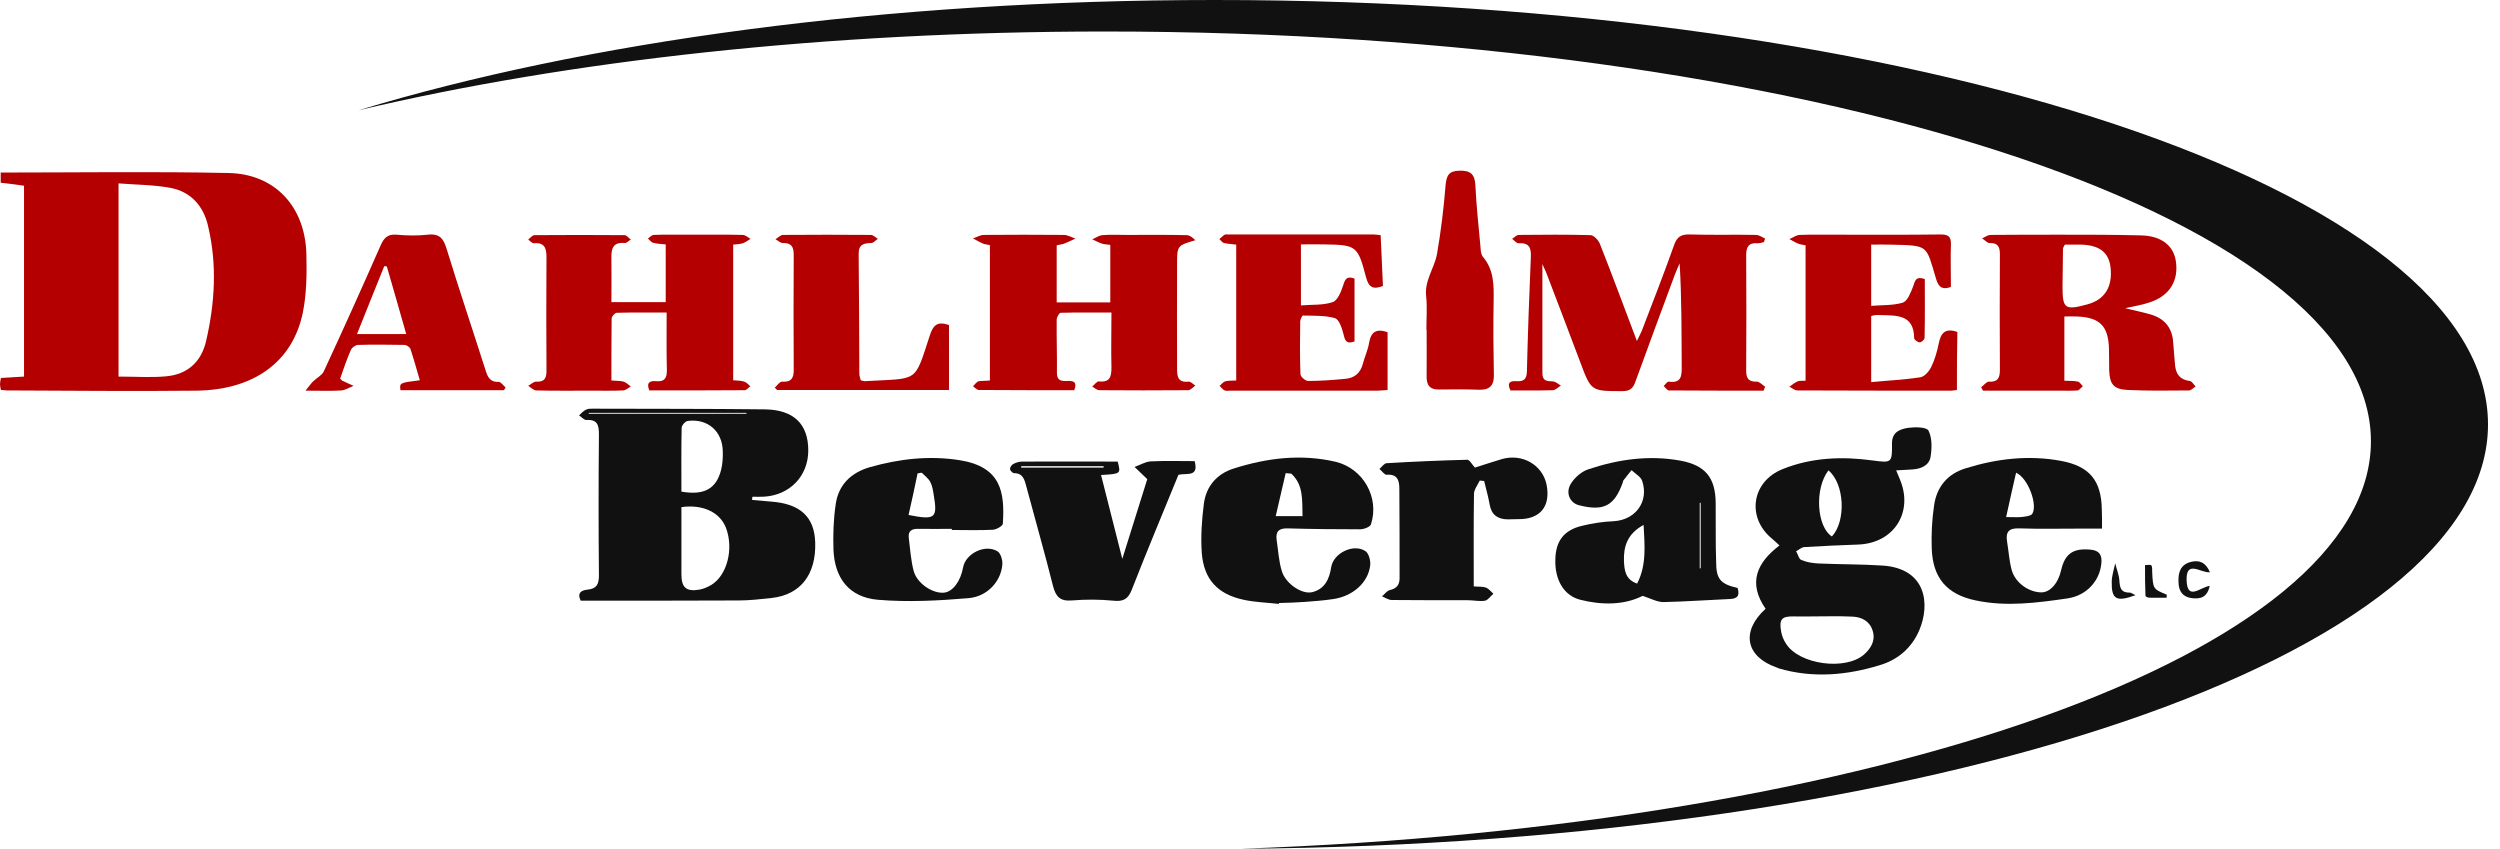
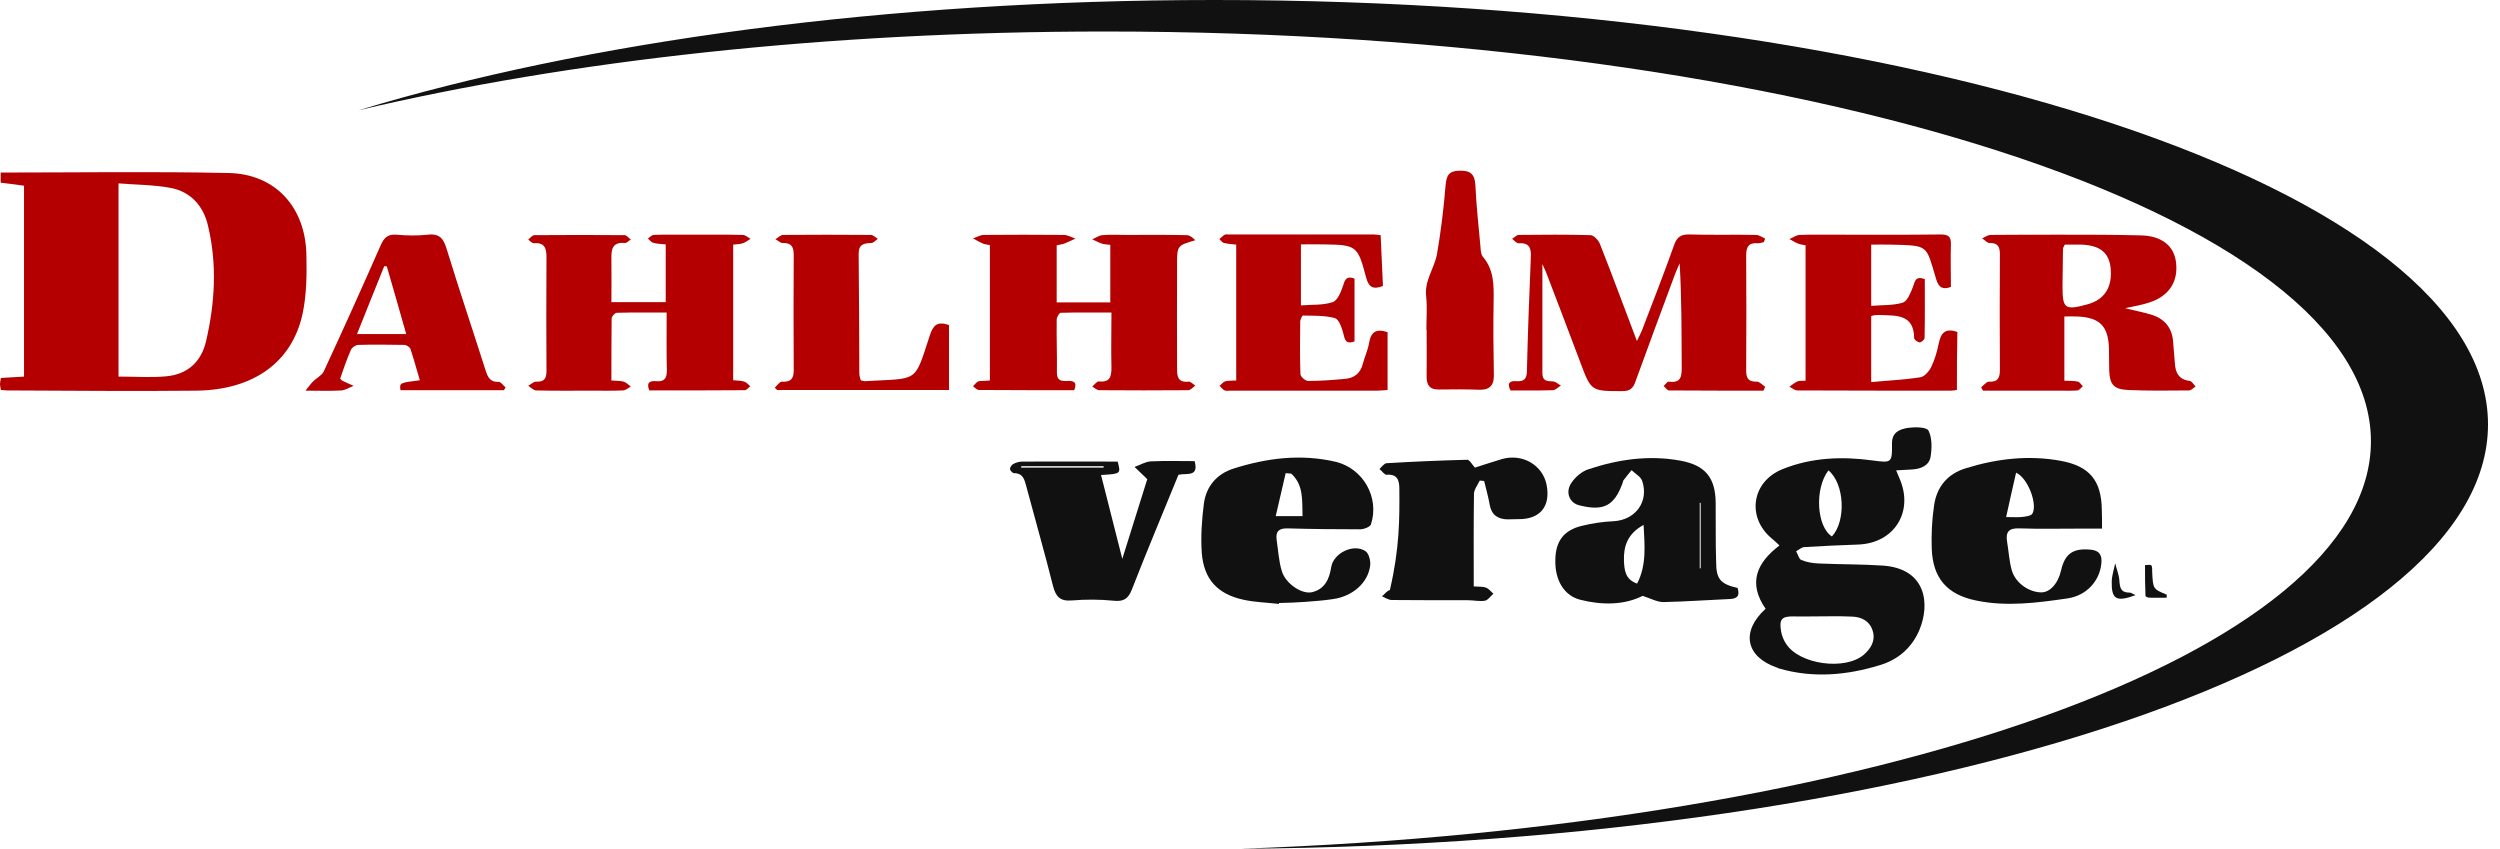
<svg xmlns="http://www.w3.org/2000/svg" width="162" height="55" viewBox="0 0 162 55" fill="none">
  <path fill-rule="evenodd" clip-rule="evenodd" d="M80.389 55C125.184 54.703 161.223 42.506 161.223 27.503C161.223 12.313 124.283 0 78.715 0C57.351 0 37.884 2.706 23.231 7.147C36.793 3.937 53.514 2.042 71.602 2.042C116.908 2.042 153.636 13.931 153.636 28.596C153.636 42.301 121.563 53.581 80.389 55Z" fill="#111111" />
  <path d="M0.06 25.27C0.03 25.121 0 25.001 0 24.896C0 24.776 0.03 24.657 0.06 24.492C0.539 24.462 1.003 24.432 1.557 24.402C1.557 20.284 1.557 16.182 1.557 12.034C1.048 11.959 0.569 11.899 0.045 11.839C0.045 11.585 0.045 11.375 0.045 11.181C5.001 11.181 9.912 11.106 14.809 11.211C17.833 11.271 19.795 13.412 19.855 16.511C19.884 17.769 19.869 19.072 19.615 20.299C18.941 23.474 16.426 25.27 12.727 25.315C8.64 25.36 4.552 25.315 0.449 25.3C0.329 25.3 0.21 25.27 0.06 25.27ZM7.681 11.884C7.681 16.182 7.681 20.284 7.681 24.402C8.774 24.402 9.778 24.477 10.751 24.387C12.143 24.267 13.042 23.459 13.356 22.096C13.925 19.641 14.075 17.155 13.491 14.684C13.206 13.367 12.368 12.409 11.02 12.169C9.957 11.974 8.849 11.974 7.681 11.884Z" fill="#B40000" />
-   <path d="M48.738 32.397C49.142 32.427 49.547 32.472 49.951 32.502C51.852 32.636 52.781 33.49 52.826 35.167C52.886 37.233 51.867 38.536 50.026 38.746C49.307 38.821 48.588 38.91 47.87 38.91C44.456 38.925 41.042 38.925 37.628 38.925C37.373 38.386 37.703 38.252 38.077 38.207C38.691 38.147 38.811 37.832 38.811 37.263C38.781 34.224 38.781 31.184 38.811 28.145C38.811 27.561 38.721 27.171 38.002 27.216C37.852 27.231 37.688 27.022 37.523 26.917C37.673 26.782 37.807 26.617 37.987 26.542C38.137 26.468 38.331 26.483 38.496 26.483C42.195 26.497 45.878 26.483 49.576 26.527C51.448 26.557 52.376 27.486 52.376 29.193C52.376 30.855 51.164 32.112 49.457 32.187C49.232 32.202 48.992 32.187 48.768 32.187C48.738 32.247 48.738 32.322 48.738 32.397ZM44.156 32.861C44.156 34.343 44.156 35.781 44.156 37.218C44.156 38.072 44.471 38.356 45.324 38.207C45.593 38.162 45.848 38.042 46.088 37.907C47.121 37.278 47.555 35.571 47.046 34.209C46.657 33.206 45.564 32.666 44.156 32.861ZM44.156 31.858C45.638 32.112 46.417 31.678 46.731 30.436C46.821 30.061 46.851 29.642 46.836 29.253C46.821 27.95 45.863 27.111 44.575 27.276C44.411 27.291 44.171 27.561 44.171 27.725C44.141 29.088 44.156 30.465 44.156 31.858ZM48.379 26.812C48.379 26.797 48.364 26.767 48.364 26.752C44.965 26.752 41.551 26.752 38.152 26.752C38.152 26.767 38.152 26.797 38.152 26.812C41.566 26.812 44.98 26.812 48.379 26.812Z" fill="#111111" />
  <path d="M114.411 39.449C113.258 37.787 113.827 36.47 115.309 35.347C115.1 35.152 114.965 35.017 114.815 34.898C113.153 33.52 113.512 31.184 115.534 30.39C117.405 29.642 119.367 29.567 121.343 29.837C122.571 30.001 122.616 30.001 122.601 28.758C122.586 27.995 123.11 27.815 123.634 27.725C124.083 27.665 124.847 27.665 124.967 27.905C125.206 28.384 125.191 29.043 125.102 29.597C125.012 30.166 124.473 30.39 123.904 30.421C123.589 30.435 123.275 30.465 122.871 30.48C122.975 30.735 123.035 30.885 123.095 31.019C124.024 33.161 122.751 35.197 120.415 35.287C119.247 35.332 118.079 35.377 116.911 35.452C116.732 35.467 116.567 35.631 116.387 35.721C116.507 35.916 116.567 36.23 116.732 36.29C117.091 36.44 117.495 36.5 117.9 36.515C119.262 36.575 120.64 36.559 122.002 36.649C124.832 36.844 125.087 39.15 124.368 40.842C123.874 41.995 122.975 42.758 121.808 43.103C119.666 43.762 117.465 43.956 115.264 43.312C115.219 43.297 115.174 43.267 115.129 43.252C113.138 42.564 112.779 40.932 114.411 39.449ZM117.435 39.944C117.031 39.944 116.642 39.958 116.237 39.944C115.459 39.928 115.279 40.123 115.414 40.902C115.459 41.186 115.579 41.486 115.743 41.725C116.612 43.073 119.591 43.462 120.789 42.414C121.239 42.01 121.538 41.516 121.358 40.902C121.179 40.273 120.67 39.988 120.056 39.958C119.172 39.913 118.304 39.944 117.435 39.944ZM118.483 30.48C117.57 31.663 117.72 34.134 118.708 34.763C119.636 33.76 119.532 31.349 118.483 30.48Z" fill="#111111" />
  <path d="M99.947 17.109C99.947 19.505 99.947 21.841 99.947 24.177C99.947 24.701 100.246 24.701 100.635 24.716C100.815 24.731 100.98 24.895 101.144 24.985C100.965 25.09 100.8 25.285 100.62 25.285C99.707 25.315 98.779 25.3 97.88 25.3C97.611 24.776 97.895 24.671 98.269 24.701C98.749 24.731 98.928 24.566 98.943 24.072C99.003 21.601 99.093 19.131 99.198 16.675C99.228 16.076 99.108 15.717 98.404 15.762C98.269 15.777 98.12 15.567 97.985 15.477C98.135 15.387 98.269 15.223 98.419 15.223C99.962 15.208 101.519 15.193 103.061 15.238C103.271 15.238 103.585 15.567 103.675 15.807C104.483 17.843 105.232 19.894 106.071 22.095C106.22 21.781 106.325 21.601 106.4 21.407C107.104 19.565 107.822 17.738 108.481 15.882C108.676 15.328 108.945 15.178 109.514 15.193C110.937 15.238 112.359 15.193 113.782 15.223C113.991 15.223 114.186 15.373 114.381 15.462C114.351 15.537 114.321 15.612 114.306 15.687C114.156 15.717 114.021 15.777 113.872 15.762C113.303 15.717 113.153 16.016 113.153 16.54C113.168 19.041 113.168 21.526 113.153 24.027C113.153 24.536 113.318 24.746 113.842 24.731C114.021 24.731 114.201 24.94 114.381 25.06C114.351 25.15 114.306 25.225 114.276 25.315C112.24 25.315 110.203 25.315 108.152 25.3C108.032 25.3 107.927 25.12 107.807 25.015C107.912 24.91 108.047 24.716 108.137 24.731C108.99 24.851 108.975 24.311 108.975 23.727C108.96 21.512 108.975 19.31 108.841 17.064C108.736 17.304 108.631 17.529 108.541 17.768C107.688 20.074 106.819 22.395 105.981 24.716C105.831 25.15 105.636 25.345 105.142 25.345C103.106 25.345 103.106 25.36 102.402 23.473C101.668 21.512 100.92 19.565 100.171 17.604C100.096 17.439 100.021 17.289 99.947 17.109Z" fill="#B40000" />
  <path d="M64.145 24.656C64.145 21.676 64.145 18.801 64.145 15.882C63.951 15.837 63.801 15.837 63.681 15.777C63.472 15.687 63.262 15.567 63.053 15.447C63.292 15.372 63.517 15.223 63.756 15.223C65.478 15.208 67.2 15.208 68.922 15.223C69.177 15.223 69.431 15.372 69.686 15.462C69.446 15.567 69.222 15.687 68.982 15.777C68.847 15.837 68.697 15.837 68.473 15.896C68.473 17.124 68.473 18.337 68.473 19.595C69.641 19.595 70.764 19.595 71.947 19.595C71.947 18.337 71.947 17.109 71.947 15.867C71.722 15.837 71.542 15.837 71.378 15.777C71.168 15.702 70.973 15.597 70.779 15.507C71.003 15.417 71.213 15.253 71.438 15.238C71.962 15.193 72.486 15.223 73.01 15.223C74.312 15.223 75.6 15.208 76.903 15.238C77.097 15.238 77.292 15.402 77.457 15.567C76.289 15.911 76.274 15.911 76.274 17.124C76.259 19.37 76.274 21.616 76.274 23.862C76.274 24.401 76.319 24.805 77.022 24.731C77.157 24.716 77.307 24.895 77.457 24.985C77.307 25.09 77.157 25.285 76.993 25.285C75.076 25.3 73.144 25.3 71.228 25.285C71.078 25.285 70.928 25.135 70.779 25.045C70.928 24.925 71.078 24.701 71.213 24.716C71.932 24.791 72.022 24.401 72.022 23.817C71.992 22.679 72.022 21.526 72.022 20.254C70.898 20.254 69.805 20.239 68.727 20.269C68.638 20.269 68.473 20.553 68.473 20.718C68.458 21.871 68.503 23.009 68.488 24.162C68.488 24.686 68.787 24.701 69.162 24.686C69.521 24.671 69.835 24.716 69.611 25.285C67.559 25.285 65.493 25.285 63.427 25.27C63.307 25.27 63.172 25.12 63.053 25.03C63.172 24.91 63.277 24.746 63.427 24.701C63.621 24.671 63.861 24.686 64.145 24.656Z" fill="#B40000" />
  <path d="M39.619 24.656C39.978 24.686 40.218 24.671 40.413 24.731C40.592 24.791 40.727 24.941 40.877 25.045C40.712 25.135 40.532 25.3 40.368 25.3C39.694 25.33 39.02 25.315 38.346 25.315C37.148 25.315 35.951 25.33 34.753 25.3C34.573 25.3 34.394 25.105 34.229 25C34.394 24.91 34.573 24.731 34.738 24.731C35.277 24.761 35.412 24.521 35.412 24.027C35.397 21.586 35.397 19.131 35.412 16.69C35.412 16.121 35.322 15.702 34.603 15.762C34.483 15.777 34.349 15.612 34.229 15.522C34.364 15.418 34.498 15.238 34.633 15.238C36.58 15.223 38.526 15.223 40.473 15.238C40.607 15.238 40.742 15.432 40.877 15.522C40.742 15.597 40.607 15.762 40.488 15.747C39.694 15.672 39.604 16.136 39.619 16.765C39.634 17.678 39.619 18.607 39.619 19.58C40.817 19.58 41.94 19.58 43.138 19.58C43.138 18.367 43.138 17.139 43.138 15.837C42.853 15.807 42.584 15.807 42.329 15.732C42.194 15.702 42.105 15.552 41.985 15.462C42.105 15.373 42.239 15.223 42.359 15.223C43.078 15.193 43.812 15.208 44.53 15.208C45.728 15.208 46.926 15.193 48.124 15.223C48.304 15.223 48.468 15.387 48.633 15.477C48.468 15.582 48.304 15.702 48.139 15.762C47.959 15.822 47.75 15.822 47.51 15.852C47.51 18.787 47.51 21.691 47.51 24.641C47.794 24.671 48.019 24.656 48.229 24.731C48.379 24.776 48.498 24.925 48.618 25.03C48.498 25.12 48.379 25.285 48.259 25.285C46.192 25.3 44.126 25.3 42.075 25.3C41.85 24.746 42.165 24.671 42.524 24.701C43.048 24.746 43.213 24.521 43.213 24.012C43.183 22.799 43.198 21.572 43.198 20.254C42.09 20.254 41.027 20.239 39.964 20.269C39.844 20.269 39.634 20.508 39.634 20.643C39.619 21.991 39.619 23.308 39.619 24.656Z" fill="#B40000" />
  <path d="M137.709 19.969C138.338 20.134 138.937 20.239 139.491 20.418C140.329 20.703 140.778 21.317 140.823 22.215C140.853 22.634 140.898 23.054 140.928 23.488C140.958 24.132 141.168 24.596 141.901 24.686C142.036 24.701 142.141 24.91 142.276 25.045C142.126 25.135 141.991 25.3 141.842 25.3C140.524 25.315 139.191 25.33 137.874 25.27C136.96 25.225 136.706 24.895 136.676 23.997C136.661 23.518 136.676 23.054 136.661 22.575C136.616 21.122 136.062 20.568 134.595 20.508C134.325 20.493 134.055 20.508 133.771 20.508C133.771 21.916 133.771 23.278 133.771 24.671C134.13 24.686 134.4 24.671 134.654 24.731C134.774 24.761 134.864 24.925 134.969 25.03C134.849 25.12 134.744 25.285 134.624 25.3C134.25 25.33 133.876 25.315 133.501 25.315C131.839 25.315 130.162 25.315 128.5 25.315C128.455 25.24 128.411 25.165 128.381 25.09C128.545 24.97 128.725 24.731 128.875 24.731C129.474 24.776 129.593 24.461 129.593 23.967C129.578 21.466 129.578 18.981 129.593 16.48C129.593 16.001 129.474 15.732 128.92 15.747C128.77 15.747 128.605 15.552 128.441 15.447C128.62 15.372 128.8 15.223 128.995 15.223C130.522 15.208 132.034 15.208 133.561 15.208C135.283 15.208 137.005 15.208 138.727 15.253C140.075 15.283 140.868 15.926 141.003 16.974C141.168 18.232 140.569 19.176 139.296 19.595C138.772 19.774 138.248 19.849 137.709 19.969ZM133.801 15.851C133.741 15.971 133.696 16.031 133.681 16.106C133.666 16.93 133.666 17.753 133.651 18.562C133.651 19.999 133.801 20.119 135.238 19.73C136.376 19.43 136.9 18.607 136.766 17.349C136.661 16.376 136.077 15.896 134.879 15.851C134.55 15.851 134.205 15.851 133.801 15.851Z" fill="#B40000" />
  <path d="M112.599 38.102C112.778 38.701 112.479 38.806 112.03 38.82C110.622 38.88 109.2 38.985 107.792 39.015C107.388 39.015 106.984 38.791 106.445 38.611C105.262 39.21 103.824 39.225 102.402 38.865C101.339 38.596 100.755 37.578 100.785 36.29C100.8 35.077 101.324 34.358 102.507 34.074C103.181 33.909 103.869 33.804 104.558 33.775C105.966 33.7 106.864 32.517 106.415 31.169C106.325 30.885 105.966 30.705 105.726 30.465C105.546 30.69 105.367 30.9 105.202 31.124C105.172 31.154 105.172 31.214 105.157 31.259C104.618 32.786 103.914 33.146 102.327 32.741C101.713 32.592 101.414 31.903 101.818 31.304C102.072 30.915 102.507 30.54 102.941 30.405C104.872 29.762 106.864 29.477 108.9 29.852C110.502 30.151 111.161 30.945 111.176 32.592C111.191 33.864 111.161 35.137 111.206 36.41C111.206 37.533 111.491 37.847 112.599 38.102ZM106.505 34.014C105.441 34.598 105.202 35.422 105.232 36.35C105.262 36.934 105.307 37.548 106.085 37.817C106.699 36.634 106.579 35.392 106.505 34.014ZM110.203 32.592C110.188 32.592 110.173 32.577 110.143 32.577C110.143 33.999 110.143 35.407 110.143 36.829C110.158 36.829 110.173 36.829 110.203 36.829C110.203 35.407 110.203 33.999 110.203 32.592Z" fill="#111111" />
  <path d="M136.212 34.254C135.643 34.254 135.193 34.254 134.759 34.254C133.457 34.254 132.169 34.284 130.866 34.239C130.192 34.209 129.953 34.448 130.058 35.092C130.162 35.706 130.192 36.335 130.357 36.934C130.582 37.757 131.45 38.371 132.259 38.386C132.828 38.401 133.367 37.817 133.561 36.949C133.801 35.886 134.34 35.511 135.448 35.616C136.032 35.661 136.227 35.961 136.167 36.515C136.062 37.608 135.253 38.581 133.981 38.776C132.019 39.06 130.028 39.33 128.036 38.91C126.15 38.521 125.236 37.443 125.176 35.526C125.146 34.613 125.191 33.685 125.326 32.771C125.491 31.558 126.195 30.705 127.377 30.346C129.399 29.717 131.465 29.477 133.561 29.866C135.403 30.211 136.167 31.139 136.197 33.011C136.212 33.385 136.212 33.789 136.212 34.254ZM129.998 33.505C130.522 33.505 130.821 33.535 131.106 33.49C131.315 33.46 131.6 33.43 131.69 33.295C132.049 32.741 131.45 31.005 130.642 30.63C130.432 31.558 130.222 32.457 129.998 33.505Z" fill="#111111" />
  <path d="M82.877 39.135C82.113 39.045 81.335 39.03 80.586 38.865C78.909 38.506 78.011 37.548 77.876 35.841C77.801 34.778 77.876 33.7 78.011 32.637C78.16 31.514 78.849 30.705 79.942 30.361C82.113 29.672 84.314 29.402 86.56 29.926C88.342 30.361 89.405 32.247 88.836 33.984C88.776 34.149 88.372 34.299 88.132 34.299C86.56 34.299 85.003 34.284 83.431 34.239C82.862 34.224 82.652 34.448 82.727 34.987C82.832 35.676 82.862 36.38 83.072 37.039C83.326 37.832 84.374 38.536 85.033 38.371C85.827 38.177 86.141 37.548 86.261 36.754C86.411 35.826 87.728 35.197 88.492 35.721C88.701 35.871 88.821 36.335 88.791 36.619C88.672 37.742 87.668 38.641 86.381 38.821C85.797 38.91 85.198 38.955 84.599 39C84.03 39.045 83.461 39.06 82.877 39.075C82.877 39.105 82.877 39.12 82.877 39.135ZM83.671 30.69C83.551 30.675 83.431 30.675 83.311 30.66C83.102 31.558 82.892 32.472 82.667 33.445C83.326 33.445 83.835 33.445 84.404 33.445C84.374 32.412 84.479 31.424 83.671 30.69Z" fill="#111111" />
-   <path d="M61.69 34.269C60.971 34.269 60.237 34.284 59.519 34.269C59.084 34.254 58.83 34.403 58.89 34.868C58.98 35.586 59.025 36.305 59.204 36.994C59.429 37.832 60.477 38.491 61.196 38.401C61.75 38.326 62.244 37.668 62.408 36.769C62.573 35.856 63.861 35.227 64.654 35.736C64.849 35.871 64.969 36.29 64.954 36.559C64.879 37.638 64.011 38.656 62.753 38.761C60.806 38.925 58.83 39.03 56.883 38.865C55.027 38.701 54.083 37.473 54.008 35.616C53.978 34.628 54.008 33.625 54.158 32.651C54.338 31.394 55.176 30.615 56.374 30.271C58.276 29.732 60.222 29.507 62.199 29.822C64.864 30.256 65.119 31.873 64.984 33.939C64.969 34.089 64.565 34.313 64.34 34.328C63.442 34.373 62.558 34.343 61.66 34.343C61.69 34.313 61.69 34.284 61.69 34.269ZM58.875 33.37C60.612 33.715 60.761 33.58 60.507 32.083C60.462 31.798 60.417 31.484 60.282 31.229C60.163 31.005 59.923 30.825 59.728 30.63C59.638 30.645 59.549 30.66 59.459 30.675C59.279 31.573 59.084 32.442 58.875 33.37Z" fill="#111111" />
  <path d="M126.808 25.27C126.674 25.285 126.554 25.315 126.434 25.315C123.11 25.315 119.801 25.315 116.477 25.3C116.297 25.3 116.133 25.15 115.953 25.06C116.118 24.94 116.282 24.806 116.477 24.716C116.612 24.656 116.776 24.686 117.001 24.671C117.001 21.766 117.001 18.861 117.001 15.896C116.866 15.867 116.702 15.852 116.537 15.792C116.342 15.717 116.148 15.597 115.953 15.492C116.177 15.402 116.387 15.238 116.612 15.223C117.435 15.193 118.259 15.208 119.082 15.208C121.298 15.208 123.529 15.223 125.745 15.193C126.225 15.193 126.434 15.312 126.419 15.822C126.389 16.735 126.419 17.648 126.419 18.592C125.91 18.786 125.626 18.652 125.461 18.083C124.787 15.852 125.027 15.912 122.496 15.852C122.107 15.837 121.703 15.852 121.253 15.852C121.253 17.169 121.253 18.412 121.253 19.82C121.942 19.76 122.661 19.805 123.305 19.61C123.604 19.505 123.814 18.966 123.964 18.577C124.098 18.217 124.113 17.873 124.727 18.083C124.727 19.325 124.742 20.613 124.712 21.901C124.712 22.006 124.503 22.185 124.398 22.185C124.278 22.185 124.038 22.02 124.038 21.916C124.023 20.389 122.945 20.448 121.897 20.418C121.777 20.418 121.643 20.403 121.523 20.418C121.448 20.418 121.388 20.448 121.253 20.478C121.253 21.856 121.253 23.233 121.253 24.761C122.331 24.656 123.395 24.611 124.443 24.446C124.712 24.401 125.012 24.057 125.146 23.772C125.371 23.308 125.521 22.799 125.626 22.275C125.76 21.601 126.03 21.227 126.838 21.512C126.808 22.724 126.808 23.982 126.808 25.27Z" fill="#B40000" />
  <path d="M89.915 21.526C89.915 22.769 89.915 23.997 89.915 25.27C89.675 25.285 89.466 25.315 89.241 25.315C86.067 25.315 82.907 25.315 79.733 25.315C79.613 25.315 79.463 25.345 79.359 25.3C79.224 25.24 79.134 25.105 79.029 25C79.149 24.91 79.254 24.761 79.374 24.716C79.583 24.656 79.808 24.671 80.107 24.656C80.107 21.736 80.107 18.831 80.107 15.851C79.853 15.822 79.583 15.807 79.314 15.747C79.194 15.717 79.119 15.582 79.014 15.492C79.134 15.402 79.239 15.283 79.359 15.208C79.418 15.178 79.508 15.193 79.583 15.193C82.728 15.193 85.872 15.193 89.016 15.193C89.136 15.193 89.256 15.223 89.466 15.238C89.51 16.346 89.57 17.424 89.615 18.532C88.986 18.771 88.702 18.637 88.522 17.978C87.983 15.911 87.893 15.867 85.782 15.837C85.318 15.822 84.839 15.837 84.3 15.837C84.3 17.139 84.3 18.397 84.3 19.79C85.004 19.73 85.722 19.79 86.351 19.58C86.68 19.475 86.905 18.891 87.04 18.487C87.16 18.068 87.294 17.873 87.773 18.053C87.773 19.415 87.773 20.778 87.773 22.125C87.19 22.335 87.145 22.006 87.04 21.586C86.95 21.227 86.755 20.688 86.501 20.613C85.842 20.433 85.123 20.463 84.434 20.448C84.375 20.448 84.27 20.688 84.255 20.808C84.24 21.961 84.225 23.099 84.27 24.252C84.27 24.401 84.584 24.686 84.764 24.686C85.558 24.686 86.351 24.626 87.145 24.551C87.758 24.506 88.148 24.192 88.312 23.578C88.432 23.114 88.642 22.679 88.717 22.215C88.837 21.511 89.181 21.272 89.915 21.526Z" fill="#B40000" />
-   <path d="M95.574 30.301C96.143 30.121 96.727 29.926 97.326 29.747C98.644 29.372 99.947 30.121 100.216 31.394C100.501 32.816 99.797 33.67 98.359 33.64C98.135 33.64 97.91 33.655 97.686 33.655C97.057 33.64 96.652 33.37 96.533 32.711C96.443 32.187 96.293 31.678 96.173 31.169C96.083 31.154 95.994 31.154 95.889 31.139C95.754 31.424 95.514 31.723 95.514 32.008C95.484 33.999 95.499 35.976 95.499 37.997C95.799 38.027 96.053 37.997 96.278 38.072C96.473 38.147 96.608 38.326 96.772 38.476C96.593 38.626 96.428 38.88 96.233 38.925C95.874 38.985 95.499 38.895 95.125 38.895C93.478 38.895 91.831 38.895 90.184 38.88C89.974 38.88 89.765 38.731 89.555 38.641C89.72 38.506 89.87 38.282 90.064 38.236C90.513 38.132 90.693 37.892 90.693 37.458C90.693 35.541 90.693 33.625 90.678 31.693C90.678 31.154 90.573 30.705 89.855 30.765C89.72 30.78 89.555 30.525 89.39 30.391C89.54 30.256 89.705 30.016 89.855 30.016C91.591 29.911 93.343 29.837 95.08 29.792C95.23 29.792 95.38 30.091 95.574 30.301Z" fill="#111111" />
+   <path d="M95.574 30.301C96.143 30.121 96.727 29.926 97.326 29.747C98.644 29.372 99.947 30.121 100.216 31.394C100.501 32.816 99.797 33.67 98.359 33.64C98.135 33.64 97.91 33.655 97.686 33.655C97.057 33.64 96.652 33.37 96.533 32.711C96.443 32.187 96.293 31.678 96.173 31.169C96.083 31.154 95.994 31.154 95.889 31.139C95.754 31.424 95.514 31.723 95.514 32.008C95.484 33.999 95.499 35.976 95.499 37.997C95.799 38.027 96.053 37.997 96.278 38.072C96.473 38.147 96.608 38.326 96.772 38.476C96.593 38.626 96.428 38.88 96.233 38.925C95.874 38.985 95.499 38.895 95.125 38.895C93.478 38.895 91.831 38.895 90.184 38.88C89.974 38.88 89.765 38.731 89.555 38.641C89.72 38.506 89.87 38.282 90.064 38.236C90.693 35.541 90.693 33.625 90.678 31.693C90.678 31.154 90.573 30.705 89.855 30.765C89.72 30.78 89.555 30.525 89.39 30.391C89.54 30.256 89.705 30.016 89.855 30.016C91.591 29.911 93.343 29.837 95.08 29.792C95.23 29.792 95.38 30.091 95.574 30.301Z" fill="#111111" />
  <path d="M74.343 31.049C73.983 30.705 73.759 30.48 73.519 30.256C73.878 30.136 74.223 29.911 74.582 29.896C75.525 29.852 76.469 29.881 77.412 29.881C77.697 30.93 76.918 30.645 76.364 30.765C75.376 33.191 74.328 35.676 73.354 38.177C73.115 38.806 72.815 39 72.141 38.925C71.258 38.836 70.345 38.836 69.446 38.91C68.683 38.97 68.413 38.656 68.234 37.967C67.695 35.811 67.081 33.685 66.512 31.544C66.392 31.094 66.302 30.66 65.703 30.66C65.613 30.66 65.448 30.48 65.448 30.391C65.448 30.271 65.568 30.106 65.673 30.061C65.838 29.971 66.047 29.911 66.242 29.911C68.308 29.896 70.375 29.911 72.426 29.911C72.636 30.705 72.636 30.705 71.348 30.78C71.797 32.547 72.231 34.284 72.725 36.215C73.324 34.284 73.849 32.607 74.343 31.049ZM66.182 30.211C66.182 30.241 66.167 30.271 66.167 30.301C67.949 30.301 69.731 30.301 71.513 30.301C71.513 30.271 71.513 30.241 71.513 30.211C69.731 30.211 67.964 30.211 66.182 30.211Z" fill="#111111" />
  <path d="M32.657 25.285C30.426 25.285 28.18 25.285 25.949 25.285C25.889 24.805 25.889 24.805 27.206 24.641C26.997 23.952 26.817 23.263 26.593 22.605C26.548 22.485 26.338 22.35 26.203 22.35C25.2 22.335 24.212 22.32 23.209 22.35C23.044 22.35 22.789 22.53 22.729 22.694C22.46 23.308 22.25 23.937 22.041 24.536C22.131 24.611 22.145 24.656 22.19 24.671C22.43 24.791 22.669 24.895 22.909 25C22.655 25.105 22.4 25.27 22.131 25.3C21.442 25.345 20.738 25.315 19.795 25.315C20.049 25 20.154 24.85 20.289 24.716C20.513 24.491 20.858 24.326 20.978 24.072C22.235 21.362 23.463 18.637 24.661 15.911C24.886 15.402 25.125 15.163 25.694 15.208C26.368 15.268 27.042 15.283 27.715 15.208C28.509 15.118 28.749 15.477 28.958 16.181C29.767 18.816 30.65 21.436 31.489 24.072C31.623 24.476 31.803 24.776 32.312 24.746C32.447 24.731 32.612 24.985 32.761 25.105C32.732 25.165 32.687 25.225 32.657 25.285ZM23.134 21.646C24.272 21.646 25.245 21.646 26.323 21.646C25.889 20.134 25.485 18.696 25.065 17.259C25.005 17.259 24.96 17.259 24.901 17.244C24.317 18.681 23.748 20.119 23.134 21.646Z" fill="#B40000" />
  <path d="M61.495 25.27C57.722 25.27 54.038 25.27 50.355 25.27C50.31 25.225 50.25 25.165 50.205 25.12C50.355 24.985 50.52 24.731 50.669 24.731C51.283 24.776 51.448 24.491 51.433 23.937C51.418 21.466 51.418 18.996 51.433 16.525C51.433 16.001 51.298 15.732 50.714 15.747C50.565 15.747 50.415 15.582 50.25 15.507C50.415 15.402 50.58 15.223 50.744 15.223C52.646 15.208 54.533 15.208 56.434 15.223C56.584 15.223 56.734 15.387 56.883 15.477C56.749 15.567 56.599 15.747 56.464 15.747C55.985 15.762 55.641 15.822 55.641 16.436C55.671 19.026 55.671 21.616 55.685 24.222C55.685 24.371 55.745 24.506 55.775 24.641C55.88 24.671 55.955 24.701 56.015 24.701C59.564 24.491 59.219 24.88 60.252 21.736C60.462 21.092 60.717 20.793 61.495 21.062C61.495 21.706 61.495 22.395 61.495 23.099C61.495 23.787 61.495 24.491 61.495 25.27Z" fill="#B40000" />
  <path d="M92.43 21.362C92.43 20.643 92.49 19.909 92.415 19.206C92.295 18.172 92.954 17.379 93.119 16.451C93.373 14.983 93.553 13.501 93.673 12.018C93.733 11.36 93.882 11.075 94.586 11.06C95.29 11.045 95.559 11.285 95.604 11.988C95.664 13.321 95.814 14.654 95.934 15.986C95.948 16.211 95.963 16.48 96.083 16.63C96.817 17.484 96.802 18.487 96.787 19.52C96.757 21.107 96.772 22.709 96.802 24.297C96.817 24.94 96.562 25.27 95.874 25.255C95.005 25.225 94.137 25.225 93.253 25.24C92.609 25.255 92.43 24.91 92.445 24.356C92.46 23.353 92.445 22.365 92.445 21.362C92.445 21.362 92.445 21.362 92.43 21.362Z" fill="#B40000" />
-   <path d="M143.189 37.967C143.024 38.731 142.575 38.821 142.036 38.761C141.437 38.686 141.183 38.312 141.168 37.743C141.138 37.114 141.272 36.59 141.976 36.41C142.515 36.275 142.934 36.44 143.204 37.084C142.62 37.144 141.647 36.245 141.692 37.608C141.737 38.97 142.605 38.027 143.189 37.967Z" fill="#111111" />
  <path d="M140.404 38.73C140.03 38.73 139.64 38.745 139.266 38.73C139.176 38.73 139.027 38.656 139.027 38.611C138.997 37.952 138.997 37.278 138.997 36.619C139.131 36.619 139.341 36.574 139.401 36.634C139.476 36.724 139.461 36.919 139.461 37.069C139.521 38.162 139.506 38.162 140.404 38.536C140.404 38.596 140.404 38.671 140.404 38.73Z" fill="#111111" />
  <path d="M138.383 38.566C137.125 39.03 136.811 38.836 136.841 37.653C136.856 37.263 136.991 36.874 137.065 36.5C137.155 36.874 137.305 37.233 137.335 37.608C137.365 38.072 137.425 38.401 137.979 38.401C138.084 38.386 138.203 38.491 138.383 38.566Z" fill="#111111" />
</svg>